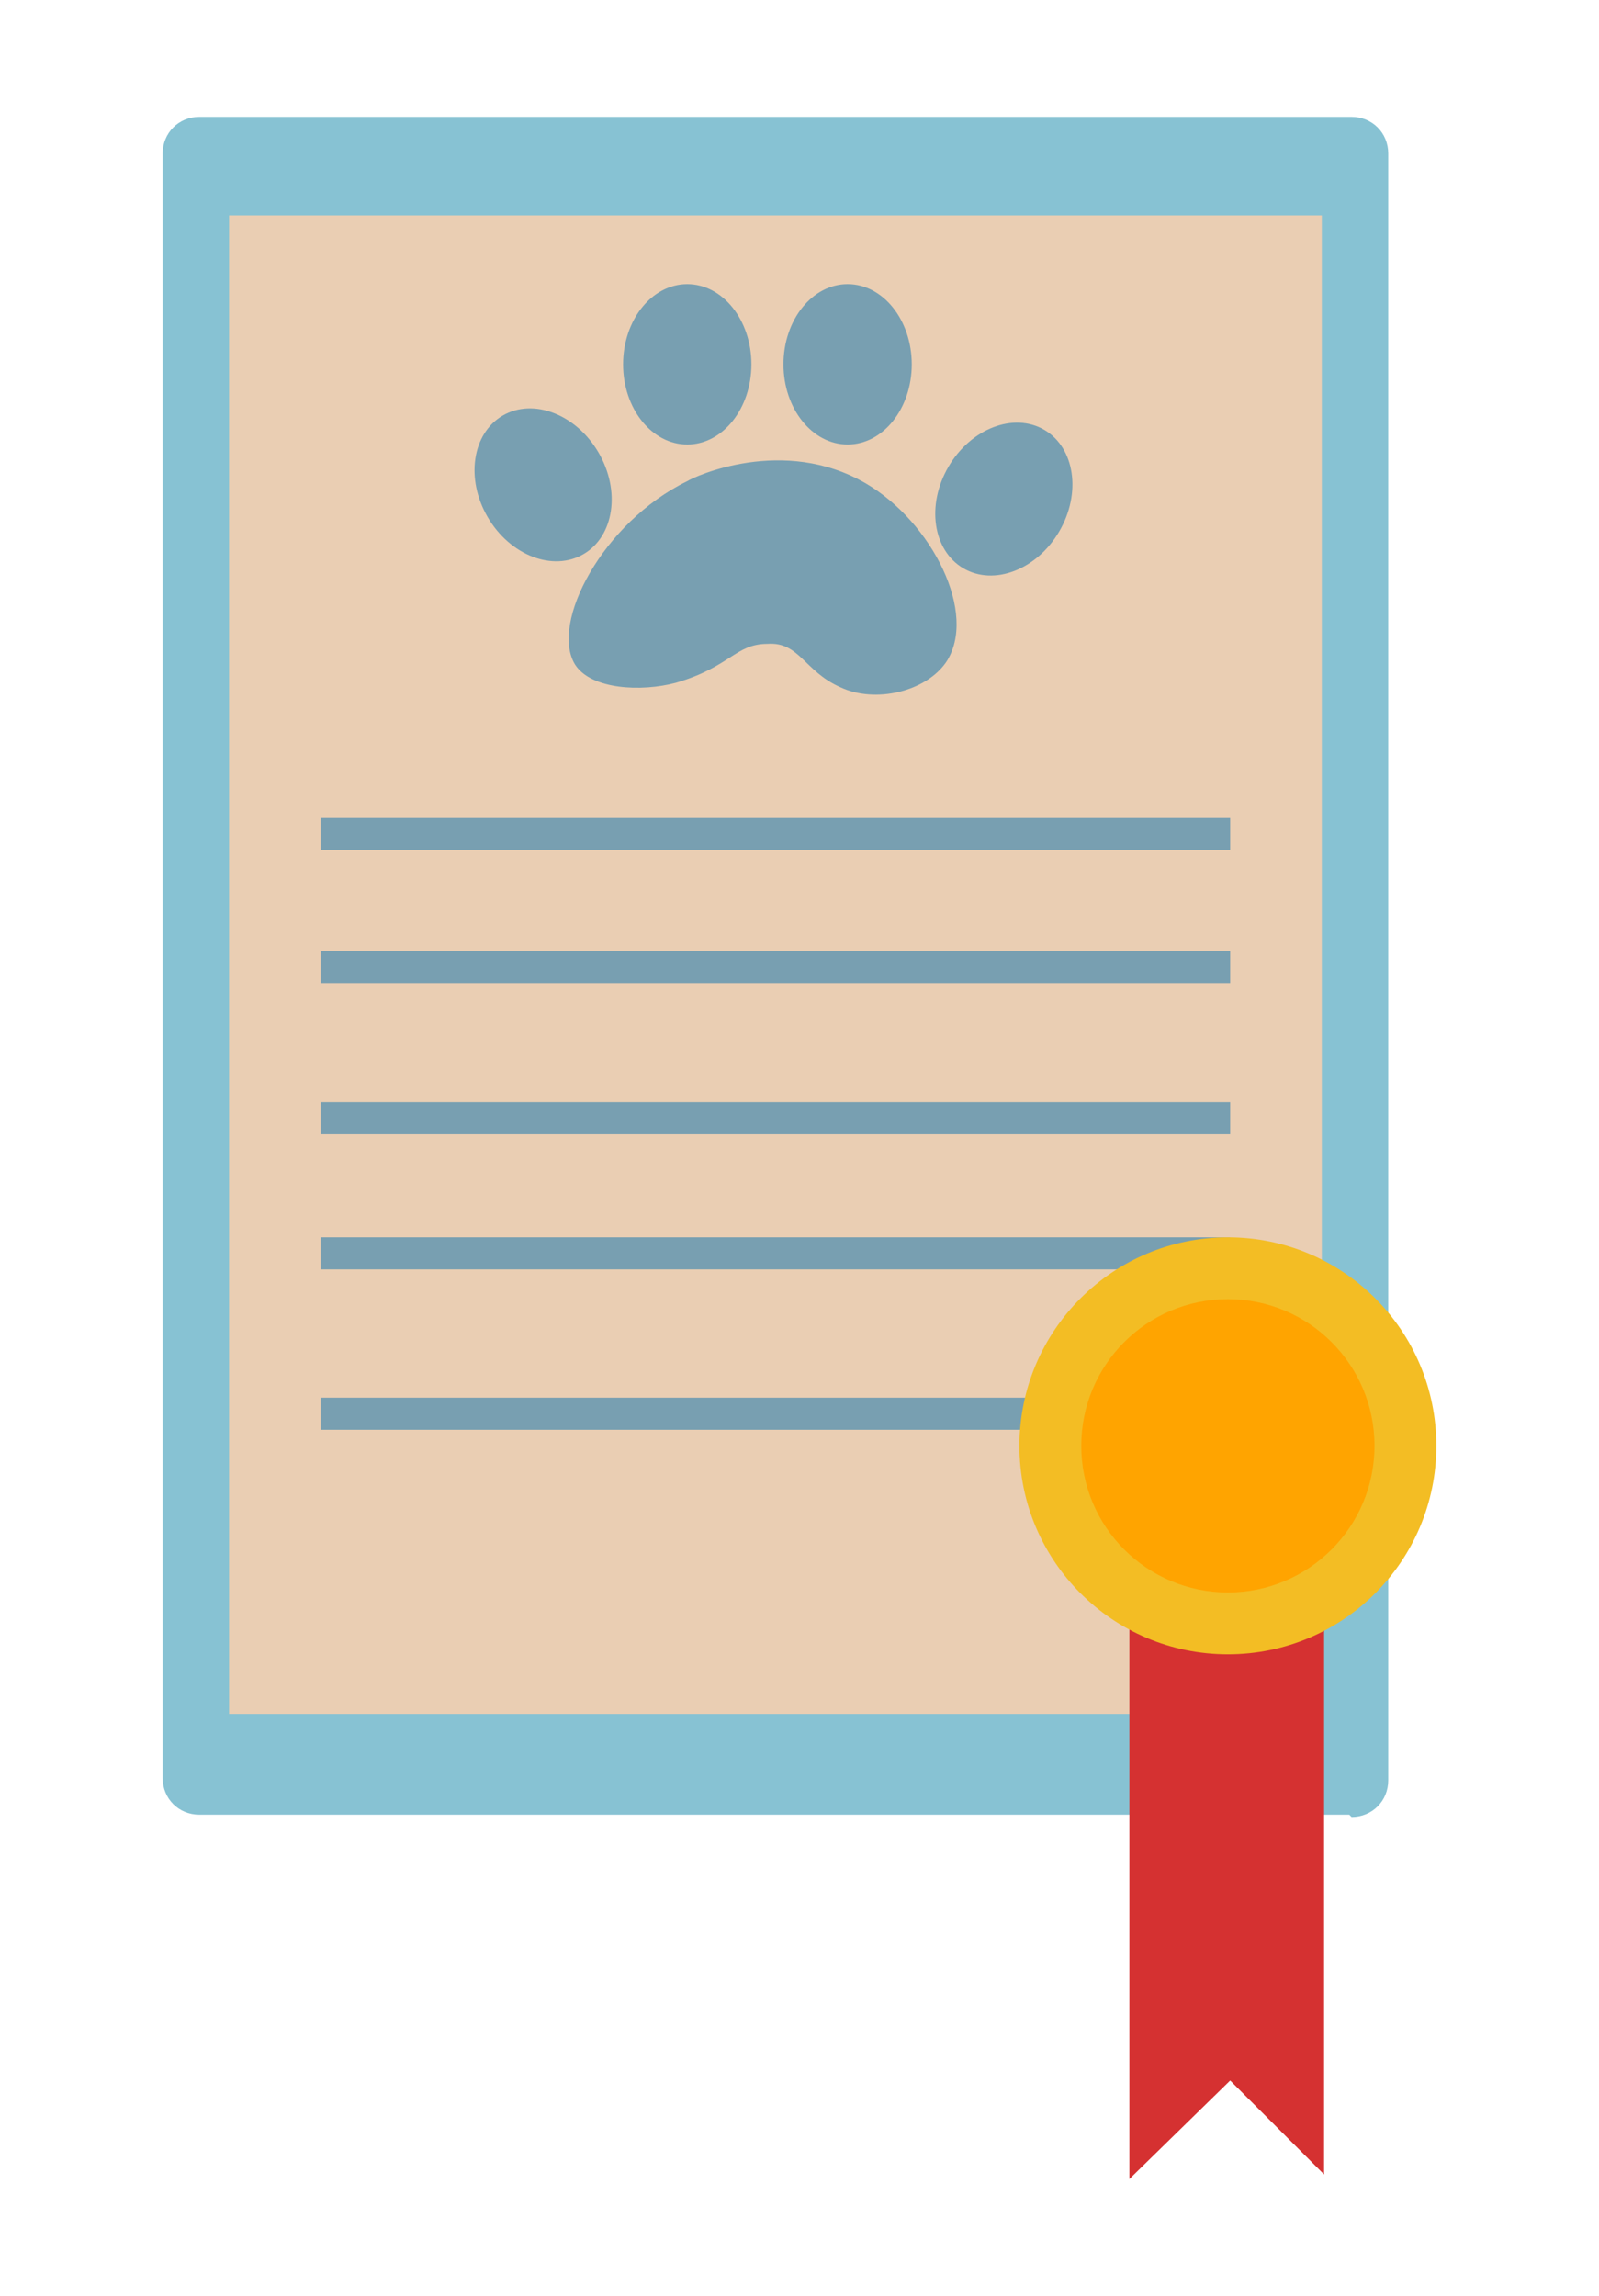
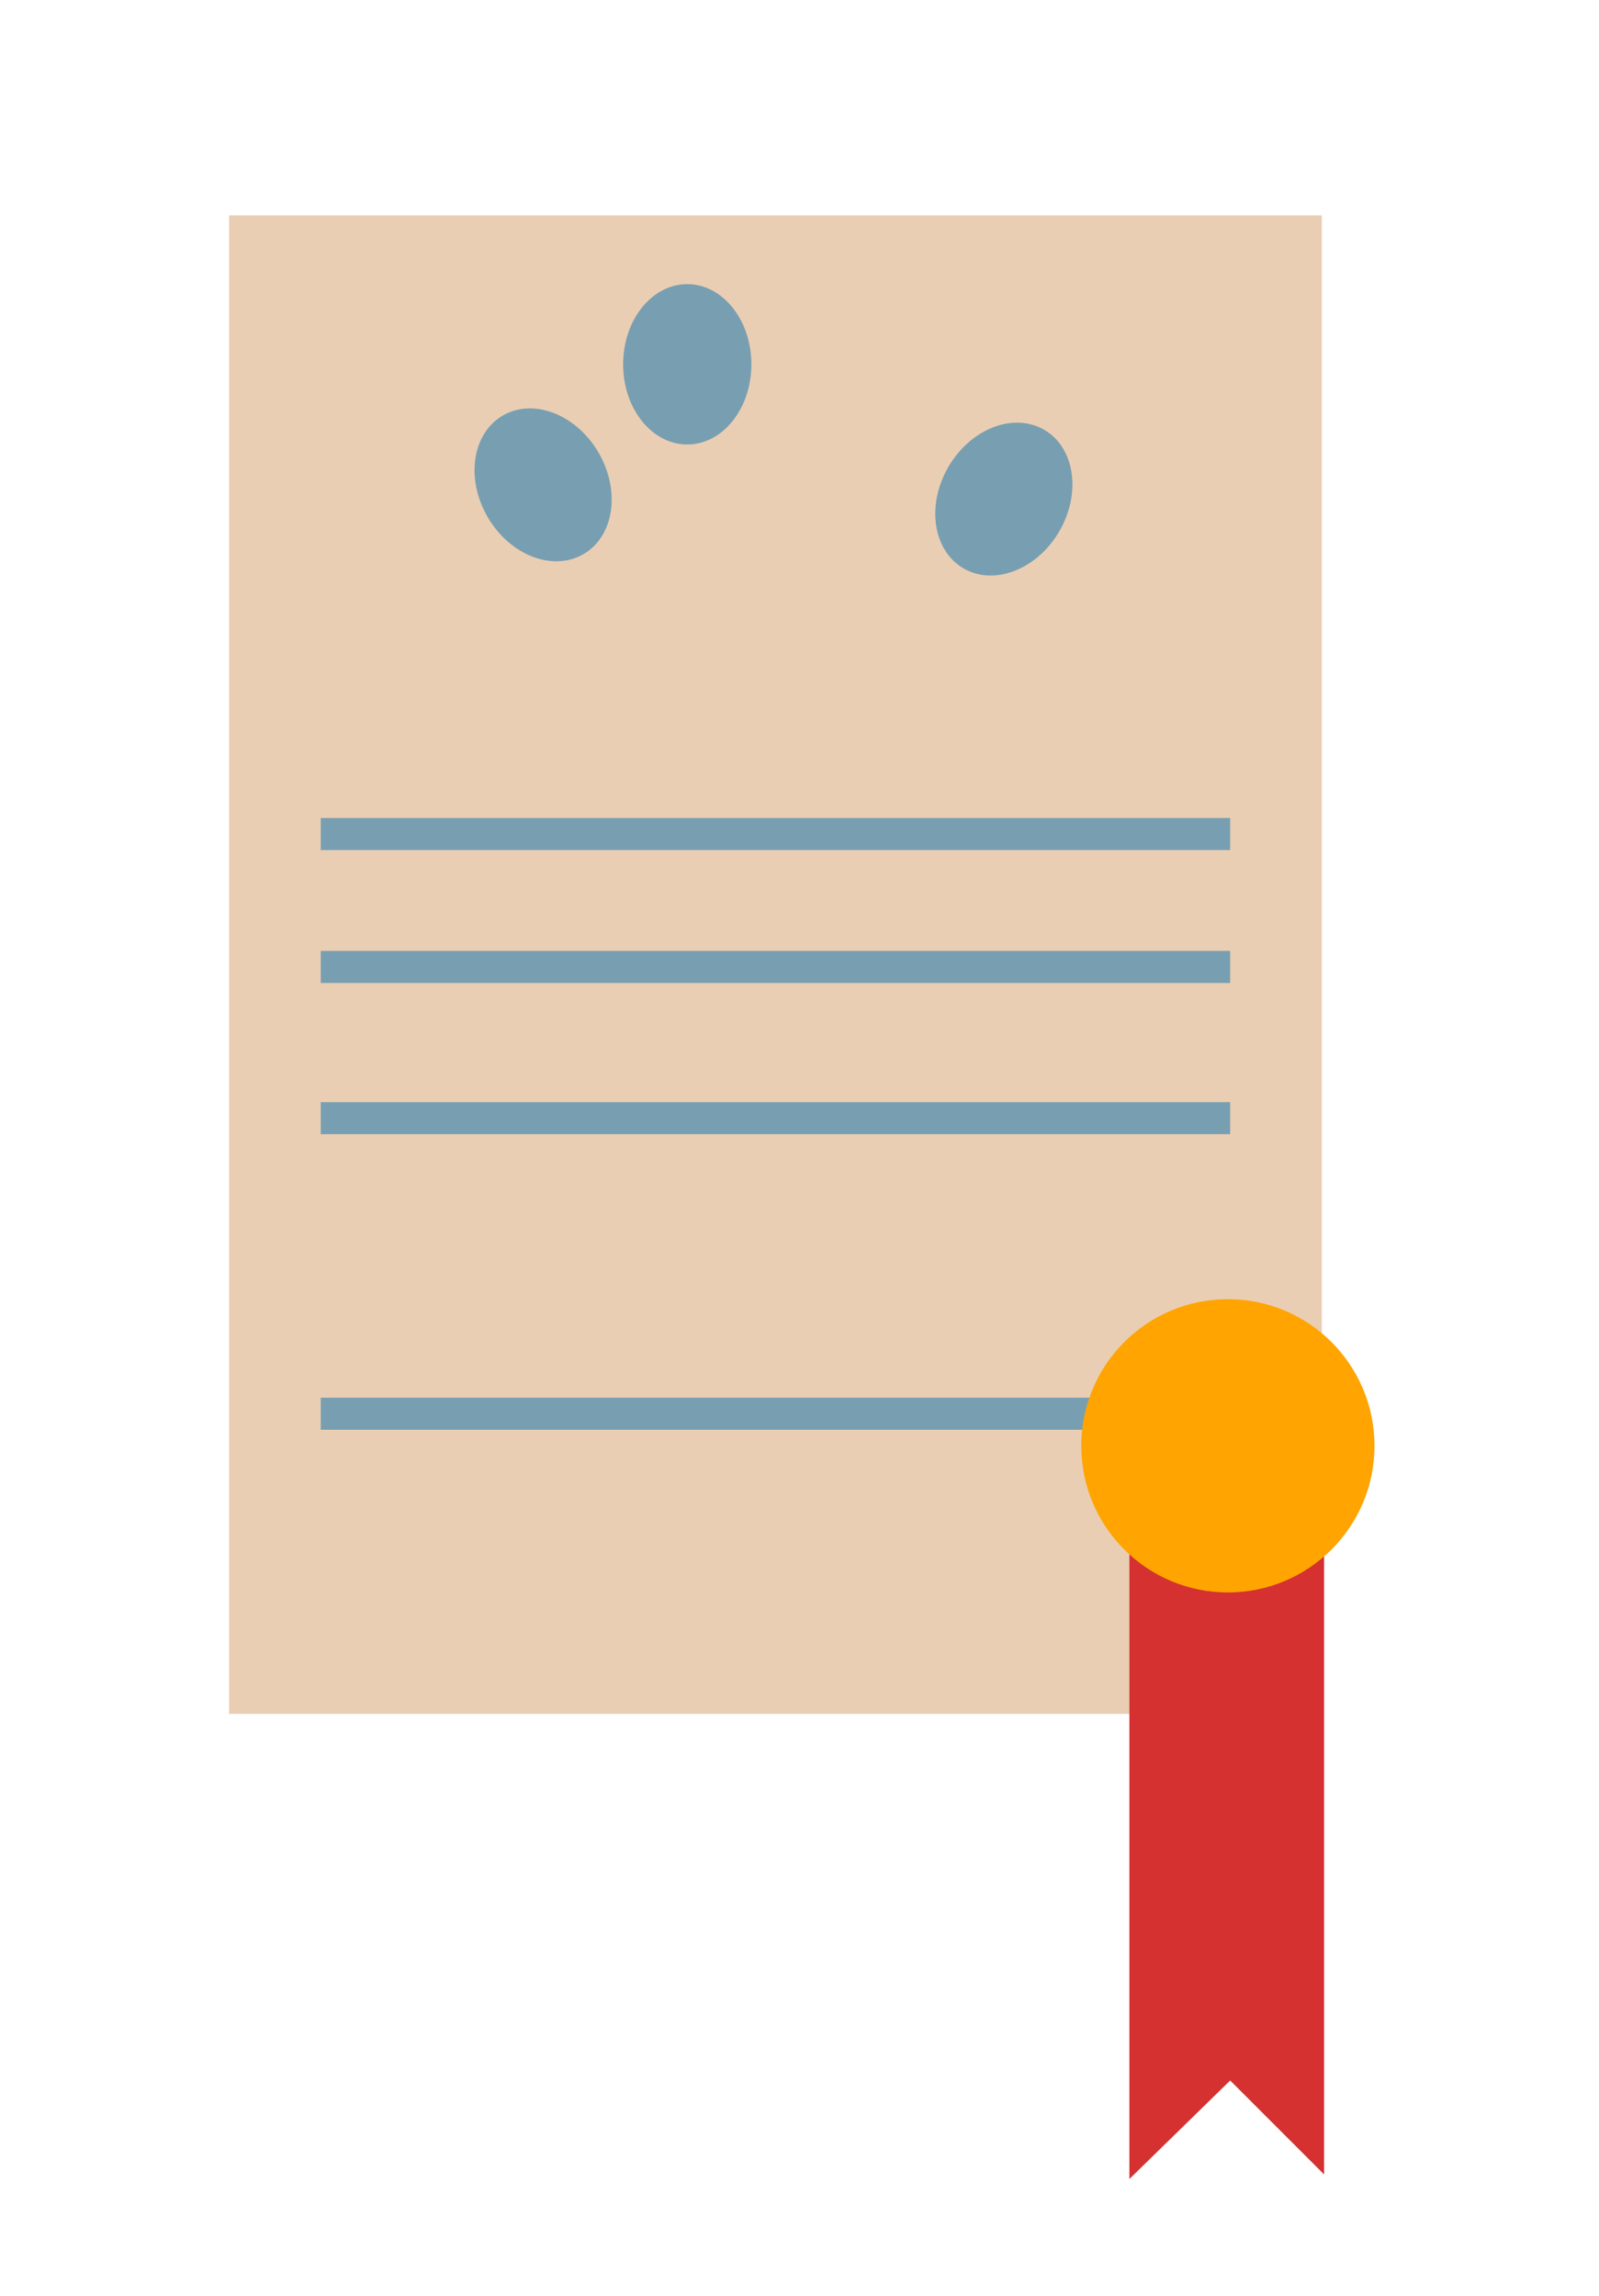
<svg xmlns="http://www.w3.org/2000/svg" id="Capa_1" version="1.1" viewBox="0 0 69.8 100.2">
  <defs>
    <style>
      .st0 {
        fill: #789fb1;
      }

      .st1 {
        fill: #ffa400;
      }

      .st2 {
        fill: #eaceb3;
      }

      .st3 {
        fill: #f3bd24;
      }

      .st4 {
        fill: #d53131;
      }

      .st5 {
        fill: #87c2d3;
      }
    </style>
  </defs>
-   <path class="st5" d="M58.9,79.2H8.7c-.9,0-1.6-.7-1.6-1.6V6.7c0-.9.7-1.6,1.6-1.6h50.3c.9,0,1.6.7,1.6,1.6v71c0,.9-.7,1.6-1.6,1.6Z" />
  <rect class="st2" x="10" y="9.4" width="47.7" height="65.4" />
  <g>
-     <path class="st0" d="M25.1,29c-1.1-1.8,1.2-6.2,4.9-8,.3-.2,4.2-2,7.8.1,2.9,1.7,4.9,5.7,3.5,7.8-.9,1.3-3.1,1.8-4.6,1.1-1.6-.7-1.8-2-3.2-1.9-1.4,0-1.6,1-4,1.7-1.5.4-3.7.3-4.4-.8Z" />
-     <ellipse class="st0" cx="37" cy="15.9" rx="2.8" ry="3.5" />
    <ellipse class="st0" cx="43.8" cy="21.8" rx="3.5" ry="2.8" transform="translate(2.9 48.6) rotate(-59.7)" />
    <ellipse class="st0" cx="30" cy="15.9" rx="2.8" ry="3.5" />
    <ellipse class="st0" cx="23.7" cy="21.1" rx="2.8" ry="3.5" transform="translate(-7.4 14.9) rotate(-30.3)" />
  </g>
  <rect class="st0" x="14" y="35.7" width="39.7" height="1.4" />
  <rect class="st0" x="14" y="41.5" width="39.7" height="1.4" />
  <rect class="st0" x="14" y="48.1" width="39.7" height="1.4" />
-   <rect class="st0" x="14" y="54" width="39.7" height="1.4" />
  <rect class="st0" x="14" y="61" width="39.7" height="1.4" />
  <g>
    <polygon class="st4" points="49.3 67.6 49.3 95.1 53.7 90.8 57.8 94.9 57.8 67.6 49.3 67.6" />
-     <circle class="st3" cx="53.6" cy="63.1" r="9.1" />
    <circle class="st1" cx="53.6" cy="63.1" r="6.4" />
  </g>
</svg>